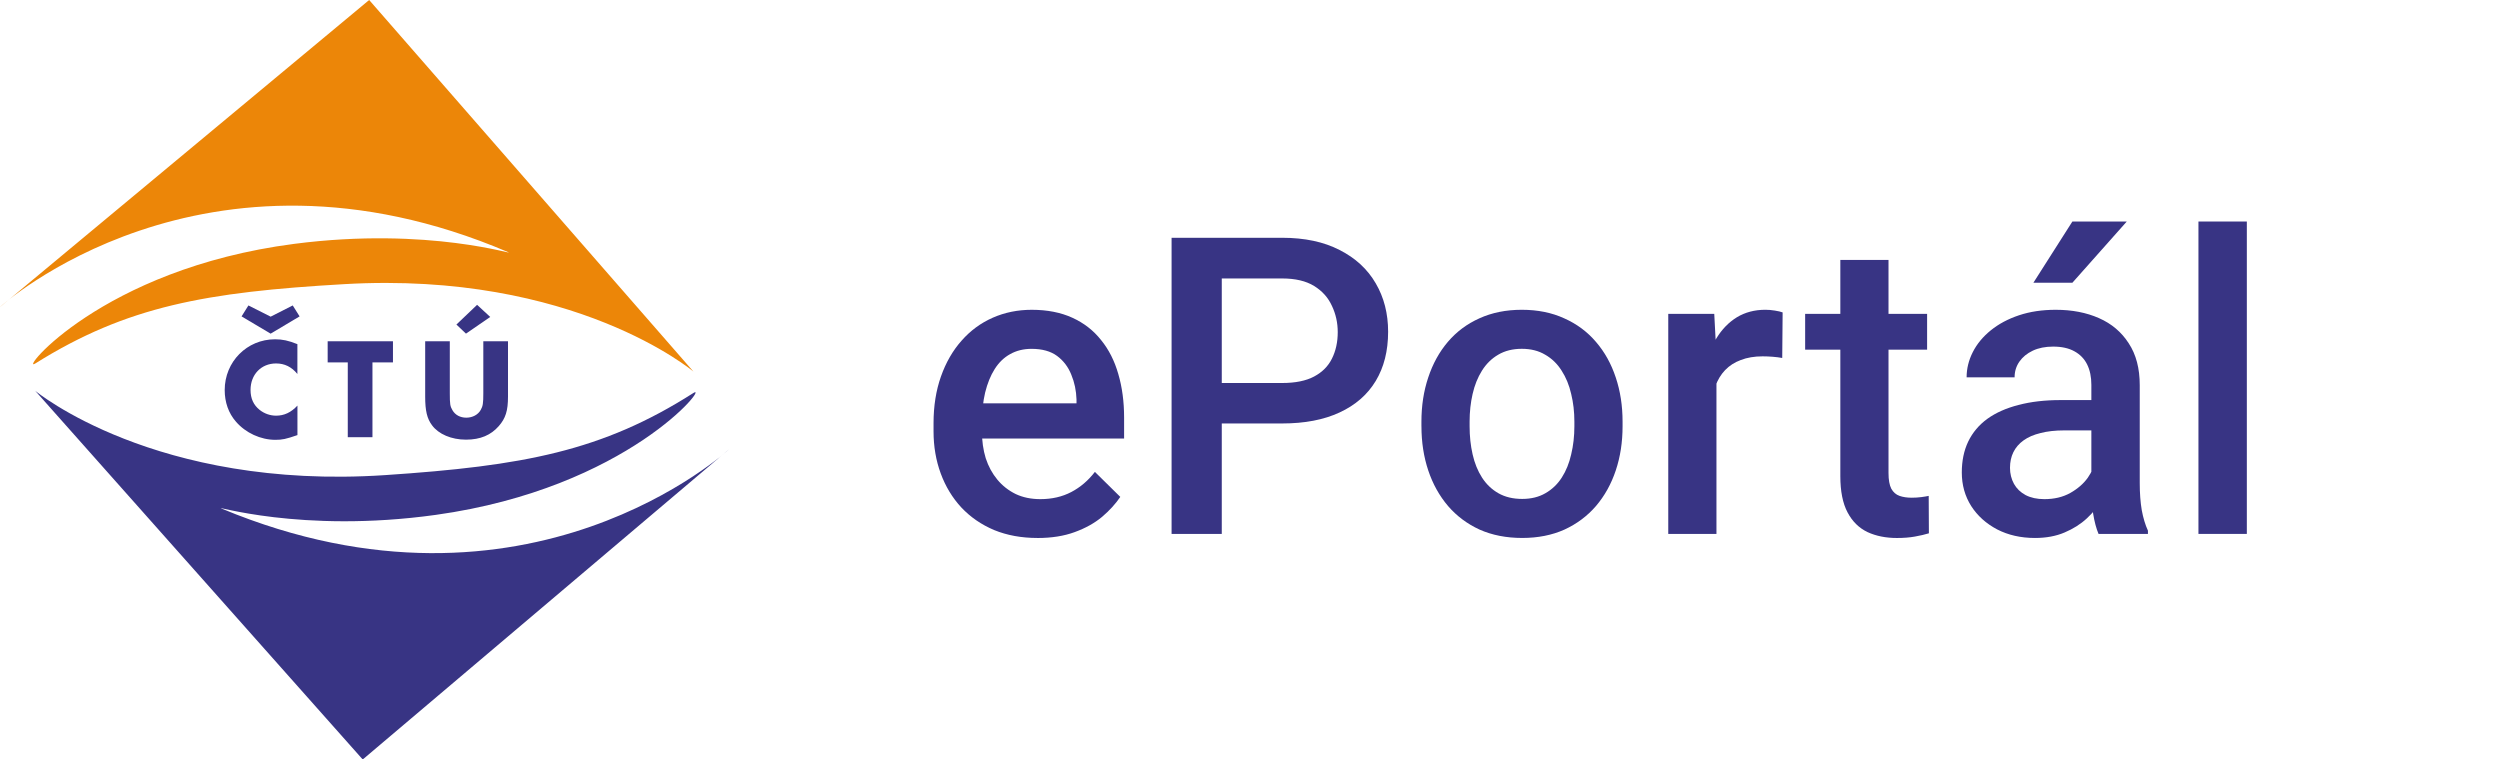
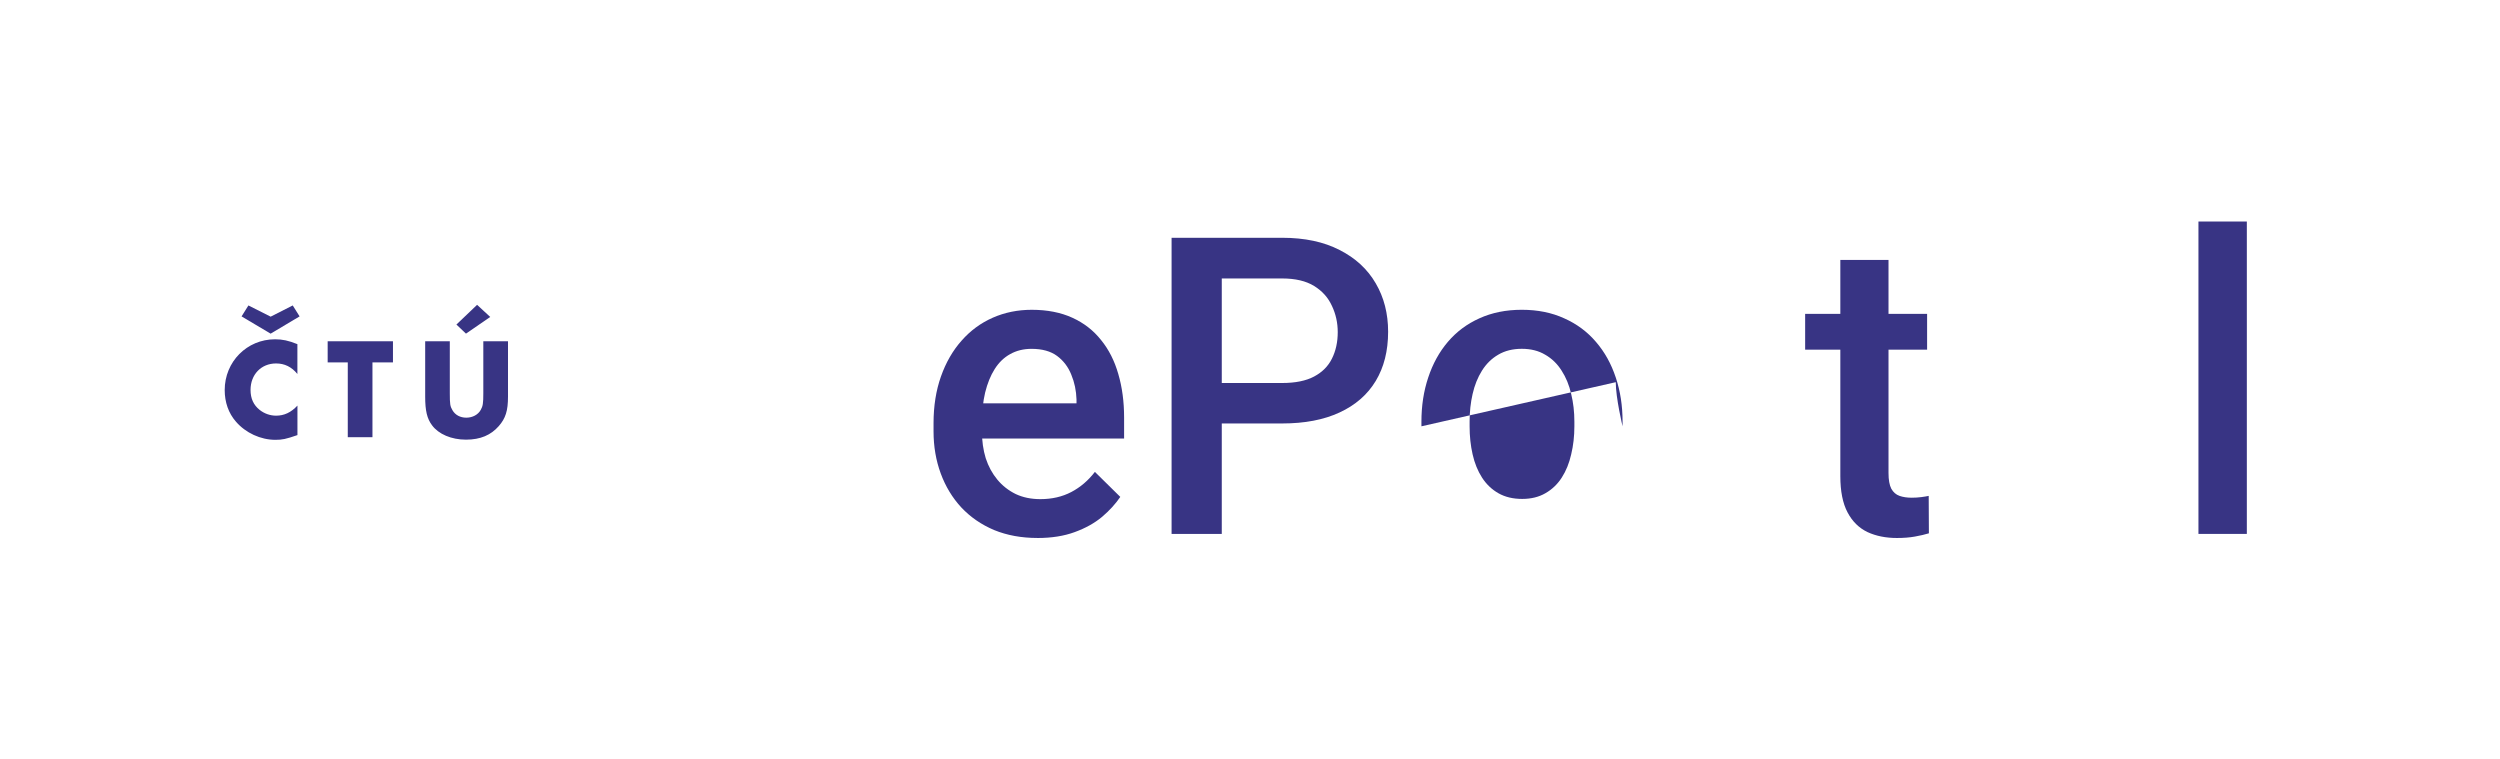
<svg xmlns="http://www.w3.org/2000/svg" fill="none" height="48" viewBox="0 0 158 48" width="158">
-   <path d="m0 19.403s12.805-11.705 32.11-3.47c.642.275-4.951-1.635-13.529-.519-12.211 1.591-17.435 8.239-16.349 7.557 5.795-3.629 10.809-4.511 19.523-5.013 14.555-.841 22.071 5.527 22.071 5.527l-20.495-23.485-23.331 19.405" fill="#ec8608" />
  <g fill="#383484">
-     <path d="m46.083 28.388s-12.701 11.818-32.077 3.755c-.648-.269 4.965 1.591 13.531.398 12.198-1.698 17.364-8.392 16.284-7.703-5.763 3.681-10.768 4.607-19.479 5.189-14.547.97-22.117-5.329-22.117-5.329l20.699 23.301z" />
    <path d="m30.98 20.029-.828-.764-1.307 1.247.604.574 1.533-1.055m-2.551 1.536h-1.56v3.5c0 .89.117 1.39.433 1.81.414.563 1.225.909 2.145.909.92 0 1.576-.291 2.071-.854.433-.492.585-.973.585-1.865v-3.5h-1.56v3.283c0 .637-.027.819-.163 1.055-.163.299-.514.492-.909.492s-.702-.173-.874-.464c-.152-.256-.172-.39-.172-1.082v-3.283zm-4.894 1.338h1.298v-1.338h-4.127v1.338h1.271v4.728h1.56v-4.728zm-4.603-2.909-.433-.692-1.396.709-1.405-.709-.433.692 1.837 1.091zm-.136 1.755c-.566-.228-.947-.308-1.415-.308-1.775 0-3.182 1.417-3.182 3.209 0 .772.242 1.464.713 2.0.612.709 1.56 1.145 2.488 1.145.433 0 .659-.044 1.396-.299v-1.865c-.406.437-.838.637-1.35.637-.37 0-.738-.126-1.037-.363-.387-.308-.577-.72-.577-1.264 0-.973.675-1.673 1.611-1.673.542 0 .983.217 1.35.665v-1.882z" />
    <path d="m65.571 34c-1.011 0-1.925-.167-2.742-.501-.809-.343-1.5-.818-2.072-1.427-.564-.608-.998-1.324-1.302-2.147-.303-.823-.455-1.71-.455-2.661v-.514c0-1.088.156-2.074.468-2.956s.746-1.637 1.302-2.262c.556-.634 1.213-1.118 1.971-1.452.758-.334 1.579-.501 2.464-.501.977 0 1.832.167 2.565.501s1.339.805 1.82 1.414c.488.6.851 1.315 1.087 2.147.244.831.366 1.748.366 2.751v1.324h-10.564v-2.224h7.556v-.244c-.017-.557-.126-1.08-.329-1.568-.194-.488-.493-.883-.897-1.183-.404-.3-.944-.45-1.617-.45-.505 0-.956.111-1.352.334-.388.214-.712.527-.973.938-.261.411-.463.908-.607 1.491-.135.574-.202 1.221-.202 1.941v.514c0 .608.08 1.174.24 1.697.168.514.413.964.733 1.35.32.386.708.69 1.163.913.455.214.973.321 1.554.321.733 0 1.386-.15 1.958-.45s1.07-.724 1.491-1.272l1.605 1.581c-.295.437-.678.857-1.15 1.26-.472.394-1.049.716-1.731.964-.674.248-1.457.373-2.35.373z" />
    <path d="m81.032 26.764h-4.789v-2.558h4.789c.834 0 1.508-.137 2.022-.411.514-.274.889-.651 1.125-1.131.244-.488.366-1.045.366-1.671 0-.591-.122-1.144-.366-1.658-.236-.523-.611-.943-1.125-1.26-.514-.317-1.188-.476-2.022-.476h-3.816v16.144h-3.172v-18.715h6.988c1.424 0 2.632.257 3.627.771 1.002.506 1.765 1.208 2.287 2.108.522.891.783 1.911.783 3.059 0 1.208-.261 2.245-.783 3.111-.522.866-1.285 1.53-2.287 1.992-.994.463-2.203.694-3.627.694z" />
-     <path d="m89.834 26.943v-.296c0-1.003.143-1.932.43-2.789.286-.866.699-1.615 1.238-2.249.547-.643 1.213-1.14 1.996-1.491.792-.36 1.685-.54 2.679-.54 1.002 0 1.895.18 2.679.54.792.351 1.462.848 2.009 1.491.548.634.965 1.384 1.251 2.249.287.857.43 1.787.43 2.789v.296c0 1.003-.143 1.932-.43 2.789-.286.857-.703 1.607-1.251 2.249-.547.634-1.213 1.131-1.996 1.491-.783.351-1.672.527-2.666.527-1.002 0-1.9-.176-2.691-.527-.783-.36-1.449-.857-1.996-1.491-.547-.643-.965-1.393-1.251-2.249s-.43-1.787-.43-2.789zm3.045-.296v.296c0 .626.063 1.217.19 1.774.126.557.324 1.045.594 1.465.27.42.615.75 1.036.99.421.24.922.36 1.504.36.564 0 1.053-.12 1.466-.36.421-.24.767-.57 1.036-.99.27-.42.468-.908.594-1.465.135-.557.202-1.148.202-1.774v-.296c0-.617-.067-1.2-.202-1.748-.126-.557-.329-1.05-.607-1.478-.27-.428-.615-.763-1.036-1.003-.413-.248-.906-.373-1.478-.373-.573 0-1.07.124-1.491.373-.413.24-.754.574-1.024 1.003-.27.428-.468.921-.594 1.478-.126.548-.19 1.131-.19 1.748z" />
-     <path d="m108.48 22.483v11.26h-3.046v-13.907h2.907zm4.182-2.738-.025 2.879c-.186-.034-.388-.06-.607-.077-.21-.017-.421-.026-.632-.026-.522 0-.981.077-1.377.231-.396.146-.729.36-.998.643-.261.274-.463.608-.607 1.003-.143.394-.227.835-.252 1.324l-.695.051c0-.874.084-1.684.252-2.429.169-.746.422-1.401.759-1.967.345-.566.775-1.007 1.288-1.324.523-.317 1.125-.476 1.807-.476.186 0 .384.017.594.051.219.034.384.073.493.116z" />
+     <path d="m89.834 26.943v-.296c0-1.003.143-1.932.43-2.789.286-.866.699-1.615 1.238-2.249.547-.643 1.213-1.14 1.996-1.491.792-.36 1.685-.54 2.679-.54 1.002 0 1.895.18 2.679.54.792.351 1.462.848 2.009 1.491.548.634.965 1.384 1.251 2.249.287.857.43 1.787.43 2.789v.296s-.43-1.787-.43-2.789zm3.045-.296v.296c0 .626.063 1.217.19 1.774.126.557.324 1.045.594 1.465.27.42.615.75 1.036.99.421.24.922.36 1.504.36.564 0 1.053-.12 1.466-.36.421-.24.767-.57 1.036-.99.27-.42.468-.908.594-1.465.135-.557.202-1.148.202-1.774v-.296c0-.617-.067-1.2-.202-1.748-.126-.557-.329-1.05-.607-1.478-.27-.428-.615-.763-1.036-1.003-.413-.248-.906-.373-1.478-.373-.573 0-1.07.124-1.491.373-.413.24-.754.574-1.024 1.003-.27.428-.468.921-.594 1.478-.126.548-.19 1.131-.19 1.748z" />
    <path d="m121.793 19.835v2.262h-7.708v-2.262zm-5.484-3.406h3.045v13.47c0 .428.059.758.177.99.126.223.299.373.518.45.219.077.476.116.771.116.21 0 .413-.013.606-.038.194-.026.35-.051.468-.077l.012 2.365c-.252.077-.547.146-.884.206-.329.06-.708.09-1.137.09-.699 0-1.319-.124-1.858-.373-.539-.257-.96-.673-1.263-1.247-.304-.574-.455-1.337-.455-2.288z" />
-     <path d="m132.174 30.954v-6.632c0-.497-.088-.925-.265-1.285s-.446-.638-.809-.836c-.354-.197-.8-.296-1.339-.296-.497 0-.927.086-1.289.257-.362.171-.644.403-.847.694-.202.291-.303.621-.303.99h-3.032c0-.548.13-1.08.391-1.594.261-.514.64-.973 1.137-1.375.498-.403 1.091-.72 1.782-.951.691-.231 1.466-.347 2.325-.347 1.028 0 1.938.176 2.73.527.8.351 1.427.883 1.882 1.594.464.703.695 1.585.695 2.648v6.183c0 .634.042 1.204.127 1.71.092.497.223.93.391 1.298v.206h-3.121c-.143-.334-.257-.758-.341-1.272-.076-.523-.114-1.028-.114-1.517zm.443-5.668.025 1.915h-2.186c-.565 0-1.062.056-1.491.167-.43.103-.788.257-1.074.463-.287.206-.501.454-.645.746-.143.291-.214.621-.214.99 0 .368.084.707.252 1.015.169.3.413.535.733.707.329.171.725.257 1.188.257.623 0 1.167-.129 1.63-.386.472-.266.842-.587 1.112-.964.269-.386.413-.75.43-1.093l.985 1.375c-.101.351-.274.728-.518 1.131-.244.403-.564.788-.96 1.157-.388.36-.855.655-1.403.887-.539.231-1.162.347-1.87.347-.893 0-1.689-.18-2.388-.54-.699-.368-1.247-.861-1.643-1.478-.396-.625-.594-1.333-.594-2.121 0-.737.135-1.388.405-1.954.278-.574.682-1.054 1.213-1.44.539-.386 1.196-.677 1.971-.874.775-.206 1.659-.308 2.653-.308zm-4.107-7.416 2.464-3.869h3.437l-3.437 3.869z" />
    <path d="m142 14v19.743h-3.058v-19.743z" />
  </g>
</svg>